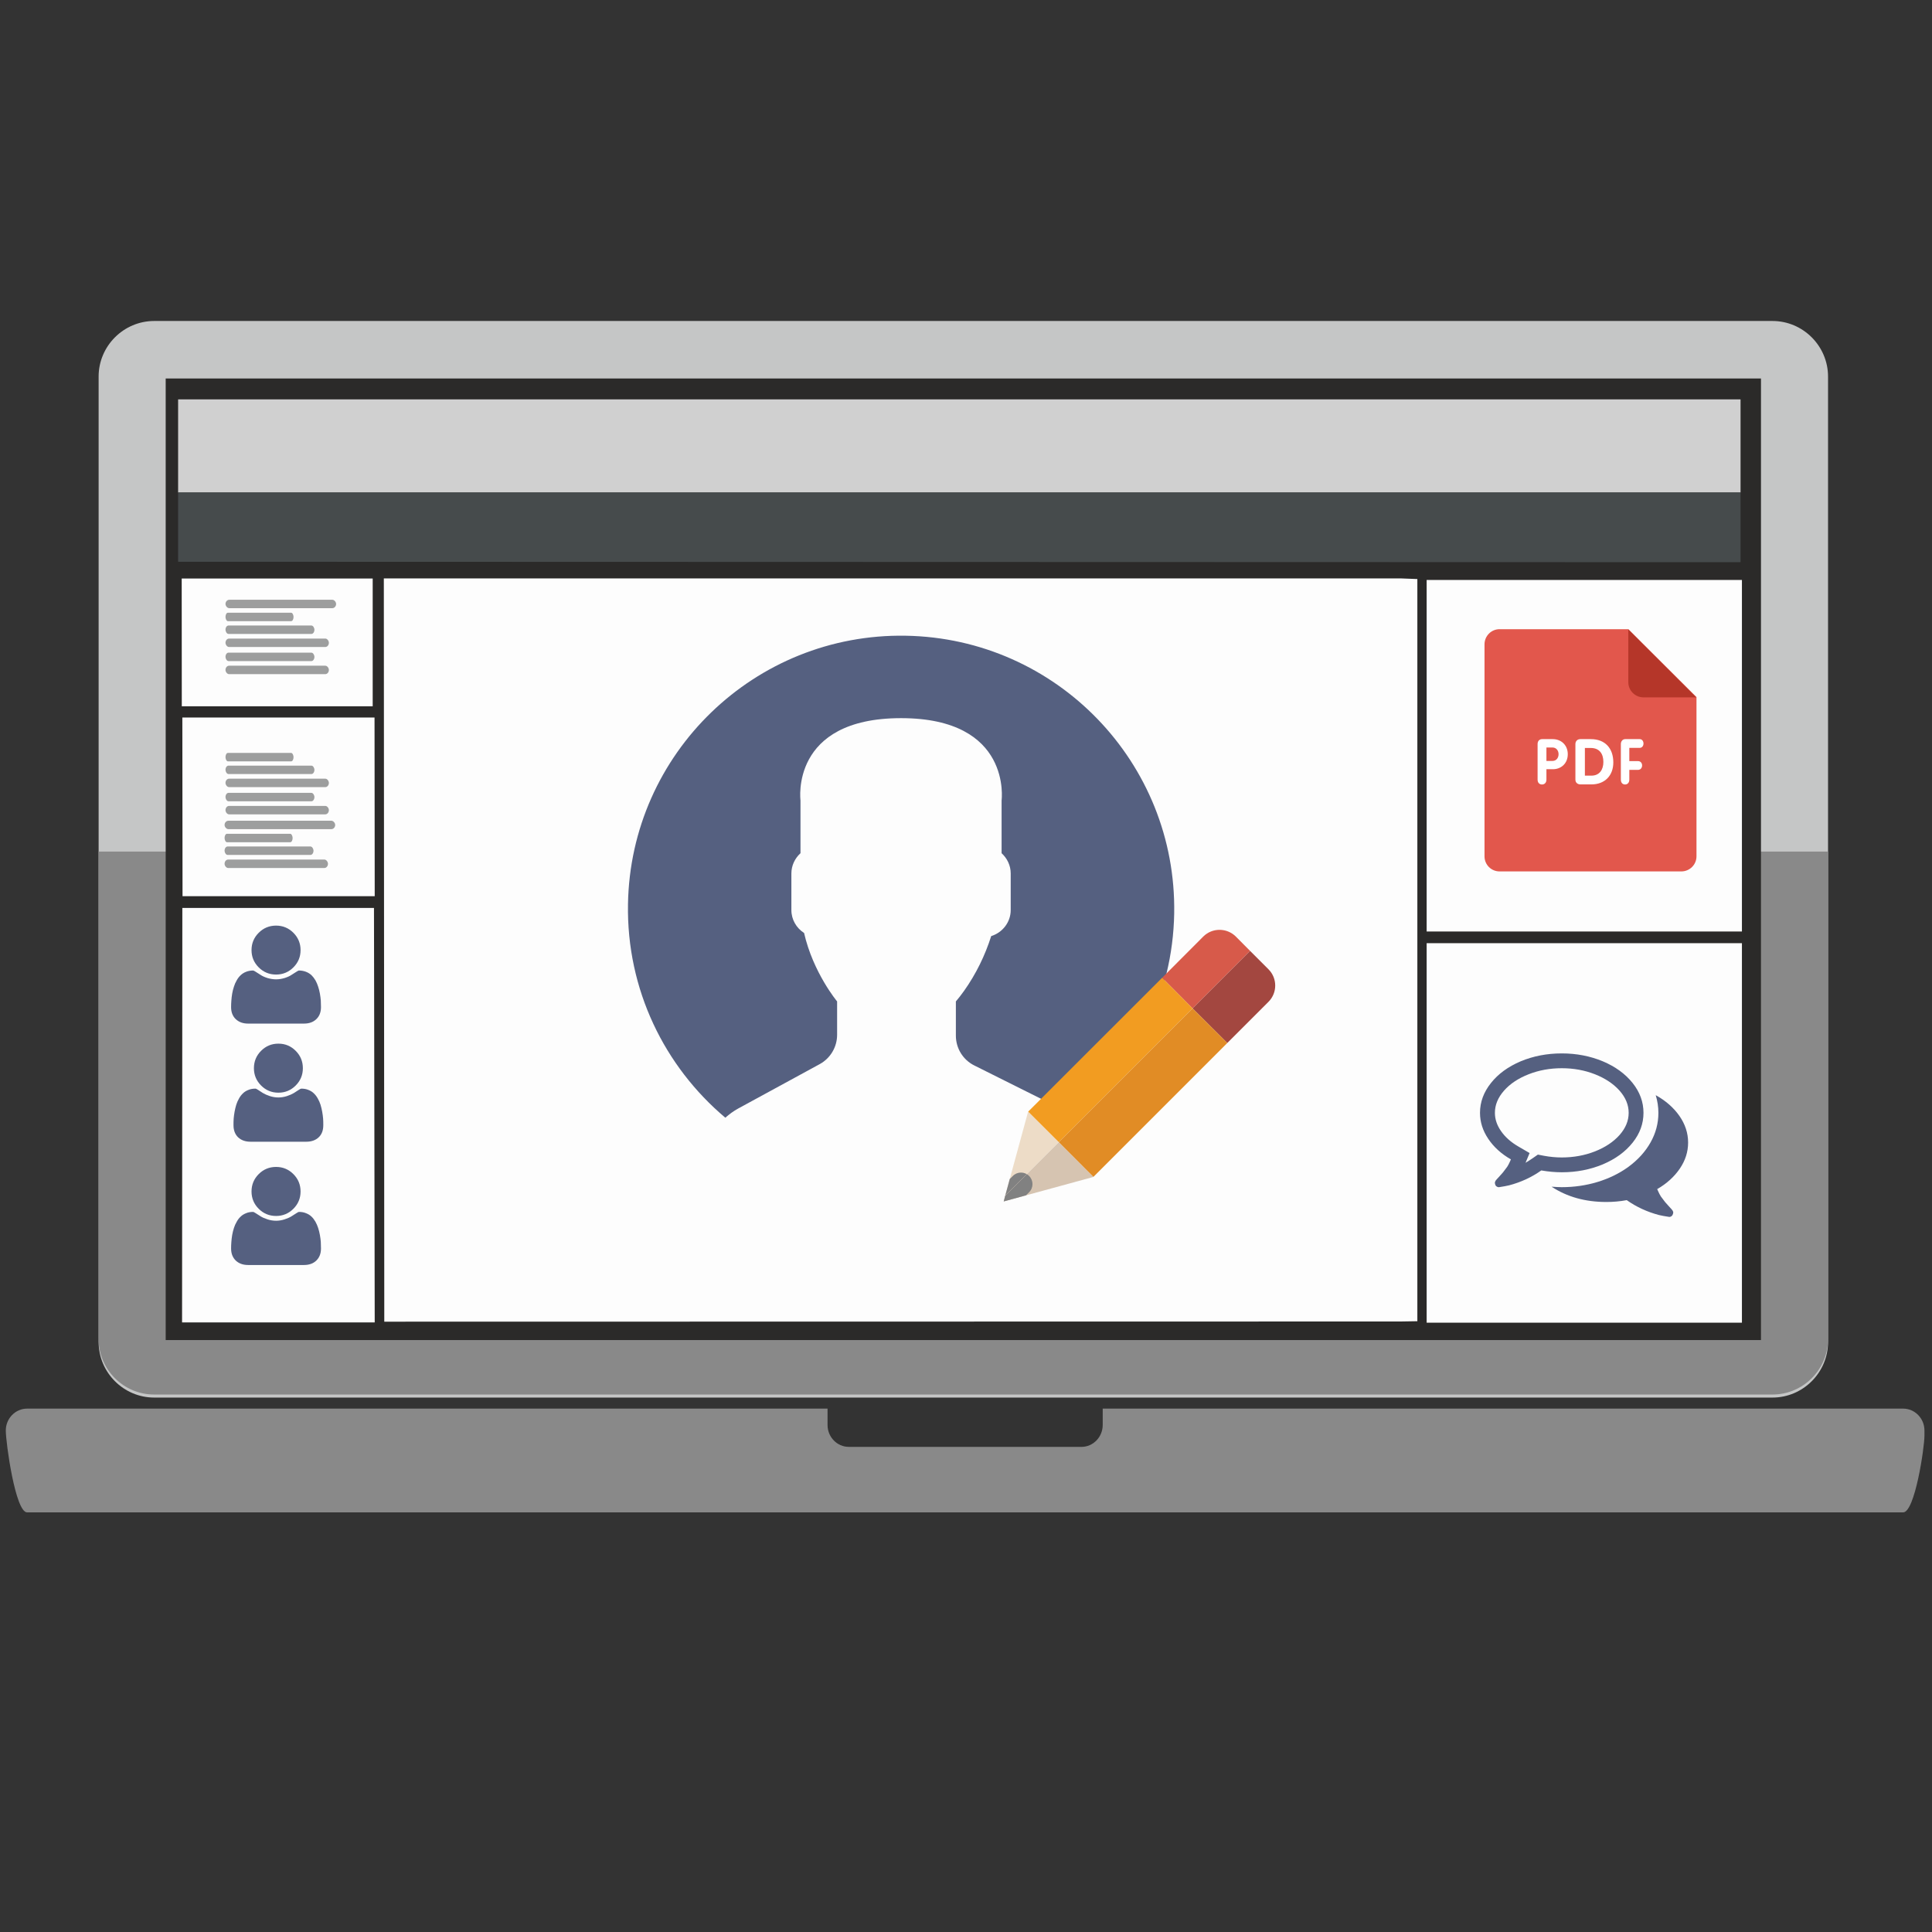
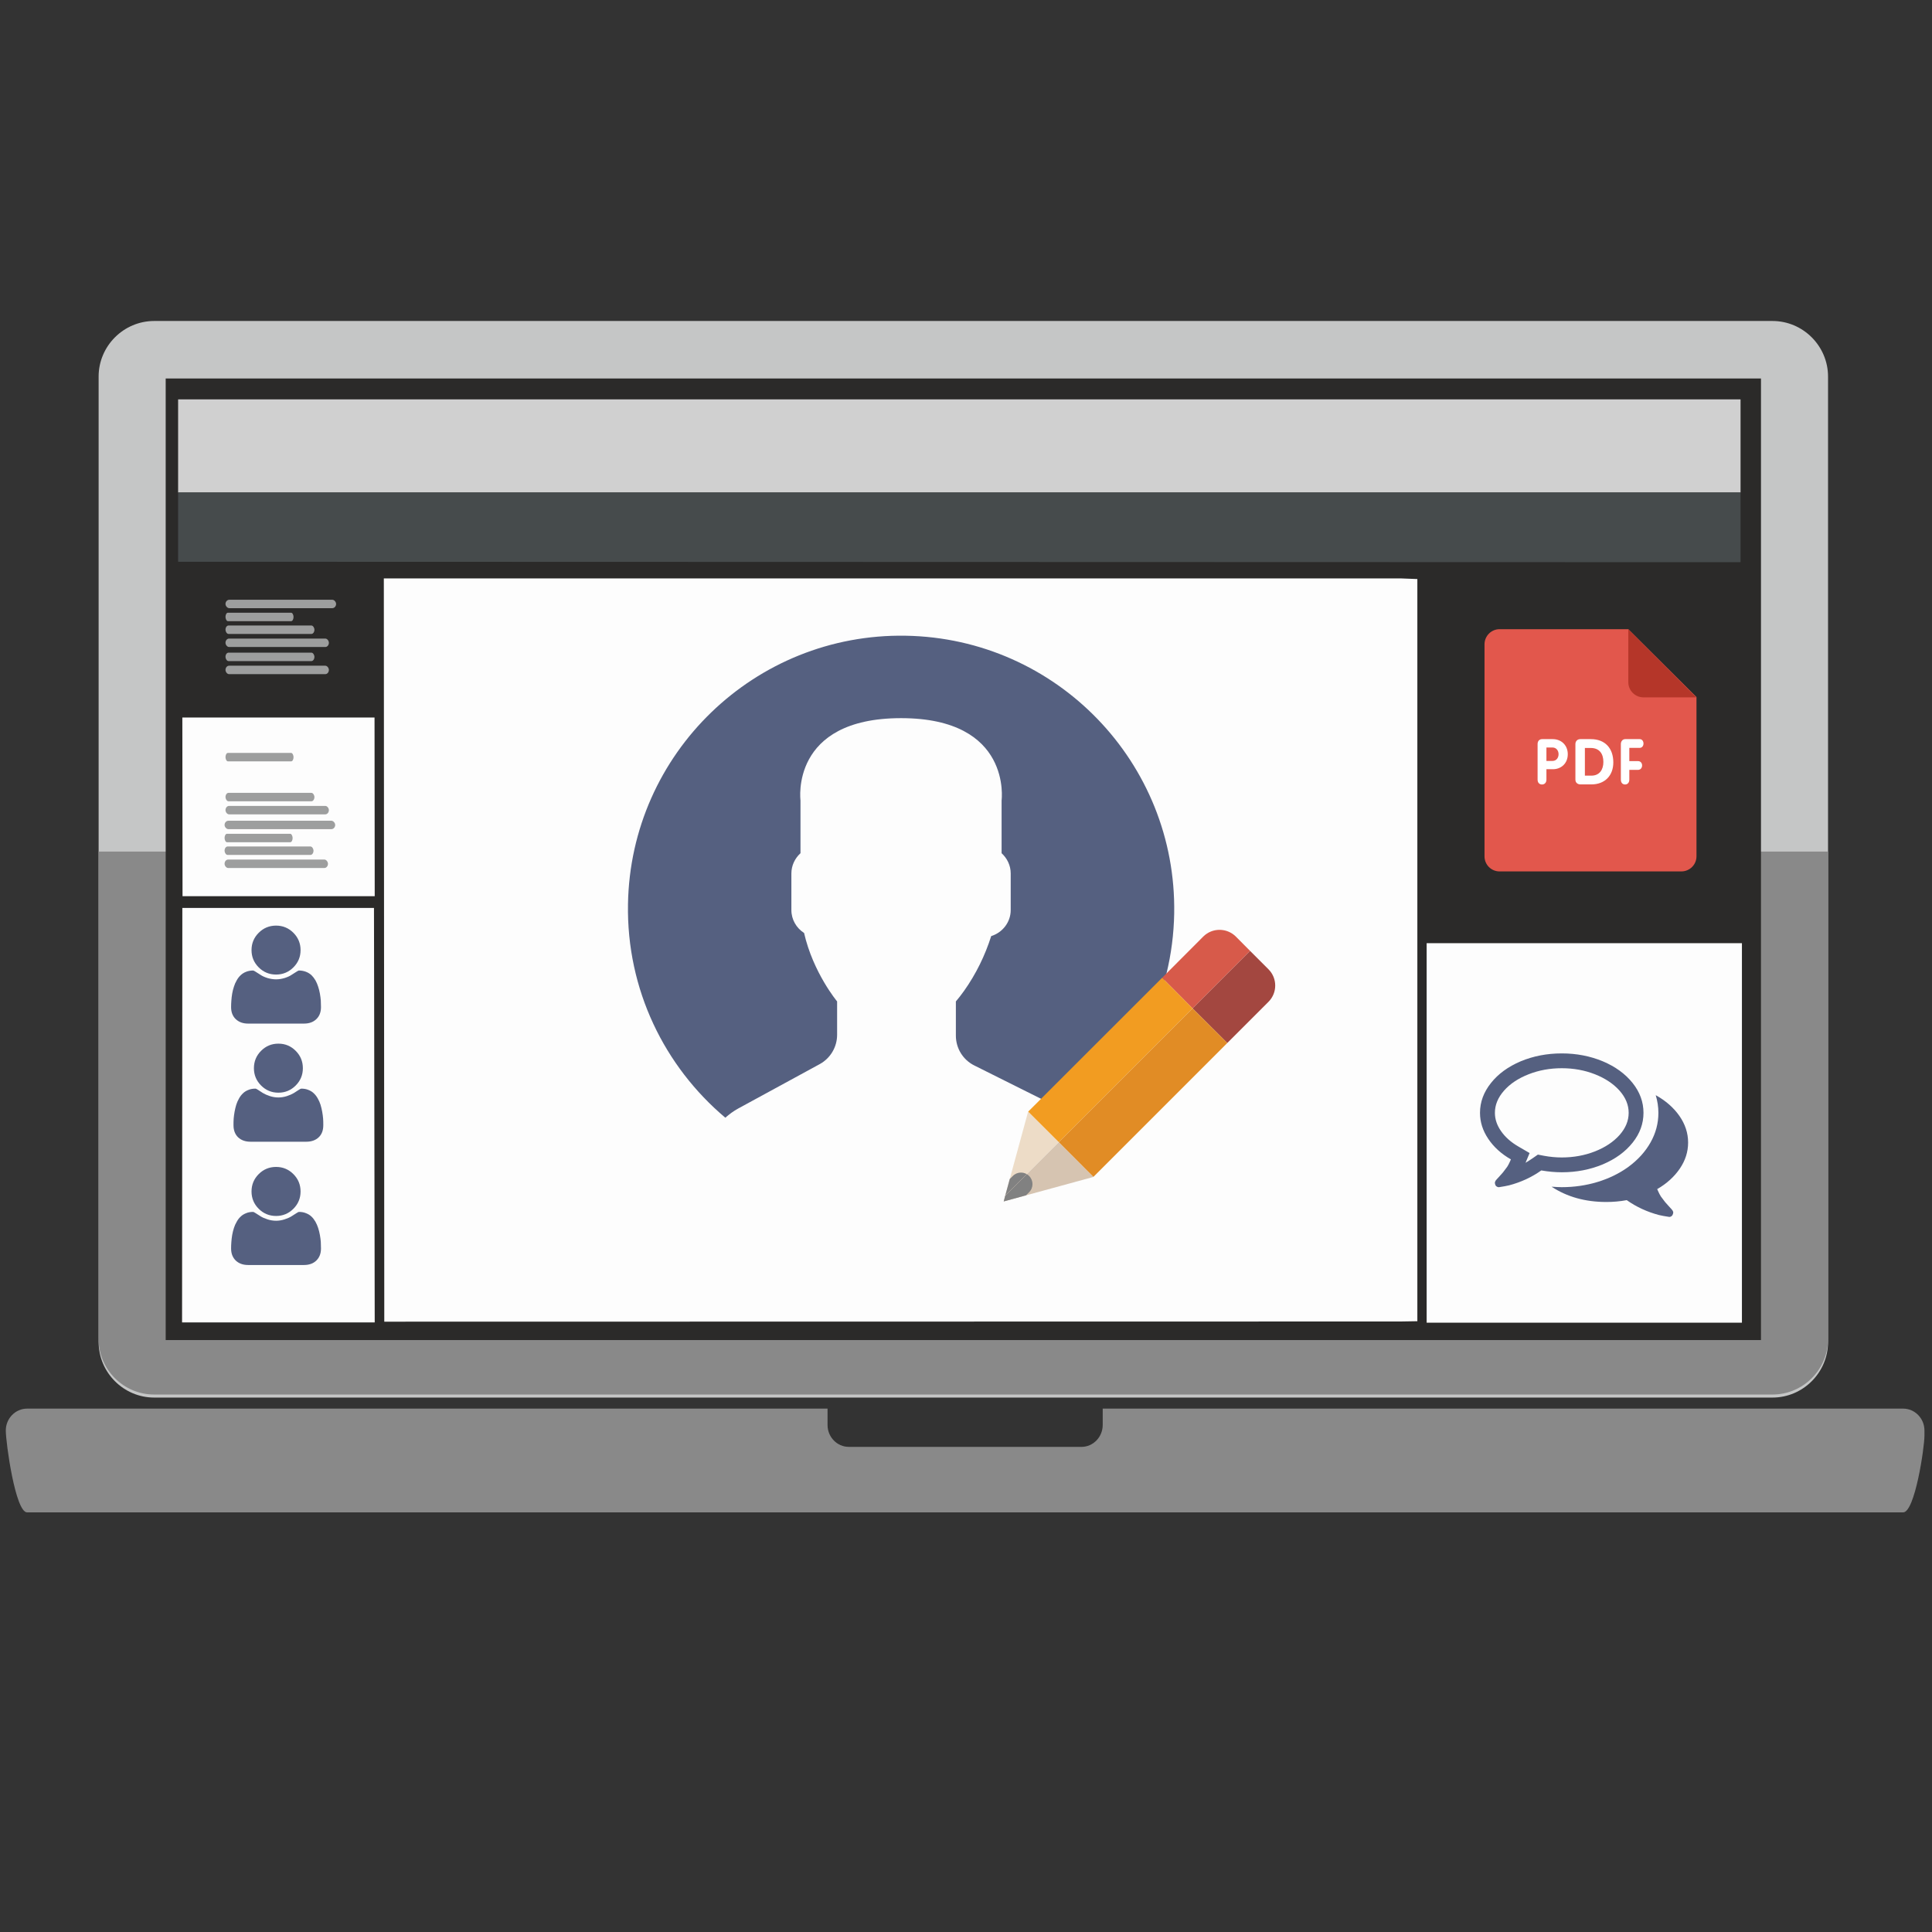
<svg xmlns="http://www.w3.org/2000/svg" xml:space="preserve" width="210mm" height="210mm" version="1.1" style="shape-rendering:geometricPrecision; text-rendering:geometricPrecision; image-rendering:optimizeQuality; fill-rule:evenodd; clip-rule:evenodd" viewBox="0 0 21000 21000">
  <rect x="0" y="0" width="21000" height="21000" fill="#333333" stroke="none" />
  <defs>
    <style type="text/css">
   
    .fil12 {fill:none;fill-rule:nonzero}
    .fil0 {fill:#C5C6C6}
    .fil5 {fill:#9D9E9E}
    .fil3 {fill:#898989}
    .fil1 {fill:#898989}
    .fil2 {fill:#2B2A29}
    .fil19 {fill:#464B4C}
    .fil18 {fill:#D0D0D0}
    .fil4 {fill:#FDFDFD}
    .fil9 {fill:#556080;fill-rule:nonzero}
    .fil16 {fill:#A34740;fill-rule:nonzero}
    .fil7 {fill:#B53629;fill-rule:nonzero}
    .fil15 {fill:#D6C4B1;fill-rule:nonzero}
    .fil13 {fill:#D75A4A;fill-rule:nonzero}
    .fil17 {fill:#E18C25;fill-rule:nonzero}
    .fil6 {fill:#E2574C;fill-rule:nonzero}
    .fil10 {fill:#EDDCC7;fill-rule:nonzero}
    .fil14 {fill:#F29C21;fill-rule:nonzero}
    .fil11 {fill:#818181;fill-rule:nonzero}
    .fil8 {fill:white;fill-rule:nonzero}
   
  </style>
    <clipPath id="id0" style="clip-rule:nonzero">
      <path d="M11176 12083l-1 1 -249 913 583 -582 -333 -332z" />
    </clipPath>
    <clipPath id="id1" style="clip-rule:nonzero">
      <path d="M11884 12793l1 -1 -376 -377 -583 582 -16 62 974 -266z" />
    </clipPath>
  </defs>
  <g id="Layer_x0020_1">
    <path class="fil0" d="M1676 3489l17590 0c332,0 604,272 604,604l0 10494c0,332 -272,604 -604,604l-17590 0c-332,0 -604,-272 -604,-604l0 -10494c0,-332 272,-604 604,-604z" />
    <path class="fil1" d="M19870 9256l0 5299c0,332 -272,603 -604,603l-17590 0c-332,0 -604,-271 -604,-603l0 -5299 18798 0z" />
    <polygon class="fil2" points="1801,4114 19141,4114 19141,14566 1801,14566 " />
    <path class="fil3" d="M295 15311l8700 0 0 178c0,131 104,238 232,238l2528 0c127,0 231,-107 231,-238l0 -178 8700 0c128,0 232,107 232,238l0 55c0,131 -104,835 -232,835l-20391 0c-128,0 -232,-758 -232,-890l0 0c0,-131 104,-238 232,-238z" />
    <polygon class="fil4" points="4177,14366 15225,14364 15406,14361 15406,6294 15225,6287 4172,6287 " />
-     <polygon class="fil4" points="15507,10125 18934,10125 18934,6304 15507,6304 " />
    <polygon class="fil4" points="15507,14377 18934,14377 18934,10252 15507,10252 " />
    <polygon class="fil4" points="1979,14374 4073,14374 4065,9869 1982,9869 " />
    <polygon class="fil4" points="1984,9741 4073,9741 4071,7799 1982,7799 " />
-     <polygon class="fil4" points="4051,7677 4051,6288 1975,6288 1976,7677 " />
    <rect class="fil5" x="2451" y="6519" width="1202.34" height="91.649" rx="42" ry="46" />
    <rect class="fil5" x="2451" y="6660" width="739.732" height="91.649" rx="26" ry="46" />
    <rect class="fil5" x="2451" y="6799" width="966.671" height="91.649" rx="33" ry="46" />
    <rect class="fil5" x="2451" y="6941" width="1123.78" height="91.649" rx="39" ry="46" />
    <rect class="fil5" x="2451" y="7094" width="966.671" height="91.649" rx="33" ry="46" />
    <rect class="fil5" x="2451" y="7236" width="1123.78" height="91.649" rx="39" ry="46" />
    <path class="fil6" d="M16300 6839l1399 0 741 738 0 1731c0,91 -74,164 -165,164l-1975 0c-91,0 -164,-73 -164,-164l0 -2304c0,-91 73,-165 164,-165z" />
    <path class="fil7" d="M18437 7580l-573 0c-91,0 -165,-74 -165,-165l0 -574 738 739z" />
    <path class="fil8" d="M17823 8129c27,0 41,-24 41,-47 0,-24 -14,-48 -41,-48l-157 0c-31,0 -48,26 -48,54l0 386c0,34 19,53 46,53 26,0 46,-19 46,-53l0 -106 95 0c29,0 44,-24 44,-48 0,-24 -15,-47 -44,-47l-95 0 0 -144 113 0zm-531 -95l-115 0c-31,0 -53,22 -53,54l0 386c0,39 31,52 54,52l121 0c143,0 237,-94 237,-239 0,-153 -89,-253 -244,-253zm5 397l-70 0 0 -301 63 0c96,0 138,64 138,152 0,83 -41,149 -131,149zm-420 -397l-114 0c-32,0 -50,22 -50,54l0 386c0,34 20,53 48,53 27,0 48,-19 48,-53l0 -113 71 0c88,0 161,-62 161,-163 0,-98 -70,-164 -164,-164zm-2 237l-66 0 0 -146 66 0c40,0 66,32 66,73 0,41 -26,73 -66,73z" />
    <path class="fil9" d="M9845 6910c-1640,-28 -2992,1279 -3019,2918 -16,930 398,1765 1058,2321 43,-38 89,-72 140,-100l887 -483c116,-64 188,-186 188,-318l0 -363c0,0 -260,-311 -359,-744 -83,-53 -138,-145 -138,-249l0 -398c0,-87 39,-165 99,-220l0 -574c0,0 -117,-894 1093,-894 1210,0 1093,894 1093,894l0 574c60,55 99,133 99,220l0 398c0,133 -90,245 -212,283 -67,211 -165,412 -294,594 -33,46 -63,85 -90,116l0 372c0,137 77,263 200,324l949 474c57,29 108,64 155,104 640,-533 1053,-1331 1069,-2229 28,-1640 -1278,-2992 -2918,-3020z" />
    <polygon class="fil10" points="11176,12083 11175,12084 10926,12997 11509,12415 " />
    <g style="clip-path:url(#id0)">
      <g id="_450247640">
        <path id="1" class="fil11" d="M10821 13273c-32,0 -64,-13 -89,-37 -49,-49 -49,-129 0,-177l277 -277c49,-49 128,-49 177,0 49,49 49,129 0,177l-276 277c-25,24 -57,37 -89,37z" />
      </g>
    </g>
    <polygon class="fil12" points="11176,12083 11175,12084 10926,12997 11509,12415 " />
    <path class="fil13" d="M13588 10336l-156 -157c-98,-96 -255,-96 -352,0l-448 449 331 333 625 -625z" />
    <polygon class="fil14" points="12632,10628 12963,10961 11509,12415 11176,12083 " />
    <polygon class="fil15" points="11884,12793 11885,12792 11509,12415 10926,12997 10910,13059 " />
    <g style="clip-path:url(#id1)">
      <g id="_450247040">
        <path id="1" class="fil11" d="M10821 13273c-32,0 -64,-13 -89,-37 -49,-49 -49,-129 0,-177l277 -277c49,-49 128,-49 177,0 49,49 49,129 0,177l-276 277c-25,24 -57,37 -89,37z" />
      </g>
    </g>
    <polygon class="fil12" points="11884,12793 11885,12792 11509,12415 10926,12997 10910,13059 " />
    <path class="fil16" d="M13340 11337l449 -449c96,-97 96,-254 0,-351l-201 -201 -625 625 377 376z" />
    <polygon class="fil17" points="11885,12792 11509,12415 12963,10961 13340,11337 " />
    <rect class="fil5" x="2451" y="8184" width="739.732" height="91.649" rx="26" ry="46" />
-     <rect class="fil5" x="2451" y="8322" width="966.671" height="91.649" rx="33" ry="46" />
-     <rect class="fil5" x="2451" y="8464" width="1123.78" height="91.649" rx="39" ry="46" />
    <rect class="fil5" x="2451" y="8618" width="966.671" height="91.649" rx="33" ry="46" />
    <rect class="fil5" x="2451" y="8760" width="1123.78" height="91.649" rx="39" ry="46" />
    <rect class="fil5" x="2441" y="8921" width="1202.34" height="91.649" rx="42" ry="46" />
    <rect class="fil5" x="2441" y="9063" width="739.732" height="91.649" rx="26" ry="46" />
    <rect class="fil5" x="2441" y="9201" width="966.671" height="91.649" rx="33" ry="46" />
    <rect class="fil5" x="2441" y="9343" width="1123.78" height="91.649" rx="39" ry="46" />
    <g id="_450245024">
      <path class="fil9" d="M17422 12656c137,-58 244,-136 324,-236 79,-99 118,-207 118,-324 0,-117 -39,-225 -118,-324 -80,-100 -187,-178 -324,-236 -137,-57 -286,-86 -446,-86 -161,0 -310,29 -447,86 -136,58 -244,136 -323,236 -79,99 -119,207 -119,324 0,100 30,194 90,283 59,88 141,163 246,223 -9,20 -17,39 -26,56 -9,17 -19,33 -32,48 -12,16 -21,28 -28,37 -7,9 -18,21 -33,37 -15,16 -25,27 -29,32 0,-1 -2,1 -5,5 -3,5 -5,7 -6,7 0,-1 -2,1 -5,6 -3,5 -4,7 -4,7l-3 6c-1,3 -2,5 -3,8 0,2 0,5 0,8 0,3 0,6 1,8 2,11 6,20 14,27 8,6 17,10 26,10l4 0c42,-6 78,-13 109,-20 129,-34 246,-88 350,-162 76,13 150,20 223,20 160,0 309,-29 446,-86zm-706 -106l-56 39c-23,16 -50,33 -78,50l44 -106 -122 -71c-81,-47 -144,-103 -188,-167 -45,-64 -67,-130 -67,-199 0,-86 33,-166 99,-241 66,-75 155,-134 267,-178 112,-44 232,-66 361,-66 128,0 249,22 361,66 111,44 200,103 267,178 66,75 99,155 99,241 0,86 -33,166 -99,241 -67,75 -156,134 -267,178 -112,44 -233,66 -361,66 -63,0 -128,-6 -193,-18l-67 -13z" />
      <path class="fil9" d="M18259 12702c60,-88 90,-182 90,-283 0,-103 -32,-200 -95,-290 -63,-90 -149,-165 -257,-225 19,63 29,127 29,192 0,113 -28,220 -85,321 -56,100 -137,190 -242,267 -98,71 -209,125 -333,163 -125,38 -255,57 -390,57 -26,0 -63,-2 -111,-5 169,111 367,166 595,166 73,0 147,-6 222,-20 105,74 222,128 351,162 31,7 67,14 109,20 10,1 19,-2 28,-9 8,-7 13,-16 16,-28 0,-5 0,-8 1,-8 1,0 1,-3 0,-8 -2,-5 -3,-8 -3,-8l-3 -6c-1,-2 -2,-4 -4,-7 -3,-3 -4,-5 -6,-6 -1,-1 -3,-4 -5,-7 -3,-2 -4,-4 -5,-5 -4,-5 -14,-16 -29,-32 -15,-16 -26,-28 -33,-37 -7,-9 -16,-21 -28,-37 -13,-15 -23,-31 -32,-48 -9,-17 -17,-36 -26,-56 104,-60 186,-135 246,-223z" />
    </g>
    <g id="_450244712">
      <path class="fil9" d="M3001 10593c73,0 136,-26 188,-78 52,-52 78,-114 78,-188 0,-73 -26,-136 -78,-188 -52,-52 -115,-78 -188,-78 -74,0 -137,26 -189,78 -52,52 -78,115 -78,188 0,74 26,136 78,188 52,52 115,78 189,78z" />
      <path class="fil9" d="M3487 10875c-2,-24 -5,-49 -10,-76 -5,-27 -11,-52 -19,-75 -7,-23 -17,-46 -29,-68 -13,-22 -27,-40 -43,-56 -17,-15 -36,-28 -60,-37 -23,-9 -49,-14 -77,-14 -4,0 -14,5 -29,15 -15,10 -33,21 -52,33 -19,13 -44,24 -75,34 -31,9 -61,14 -92,14 -31,0 -62,-5 -93,-14 -31,-10 -56,-21 -75,-34 -19,-12 -36,-23 -52,-33 -15,-10 -25,-15 -29,-15 -28,0 -54,5 -77,14 -23,9 -43,22 -59,37 -17,16 -31,34 -43,56 -13,22 -23,45 -30,68 -8,23 -14,48 -19,75 -4,27 -8,52 -9,76 -2,23 -3,47 -3,72 0,55 17,99 51,131 34,32 79,48 134,48l607 0c56,0 101,-16 134,-48 34,-32 51,-76 51,-131 0,-25 -1,-49 -2,-72z" />
    </g>
    <g id="_450244400">
      <path class="fil9" d="M3026 11877c74,0 136,-26 188,-78 52,-52 78,-115 78,-188 0,-74 -26,-137 -78,-189 -52,-52 -114,-78 -188,-78 -74,0 -136,26 -188,78 -52,52 -78,115 -78,189 0,73 26,136 78,188 52,52 114,78 188,78z" />
      <path class="fil9" d="M3512 12158c-2,-23 -5,-48 -10,-75 -5,-27 -11,-52 -18,-75 -8,-24 -17,-46 -30,-68 -12,-22 -27,-41 -43,-56 -16,-16 -36,-28 -59,-37 -24,-10 -49,-14 -78,-14 -4,0 -14,5 -29,15 -15,10 -32,21 -51,33 -20,12 -45,23 -75,33 -31,10 -62,15 -93,15 -31,0 -62,-5 -93,-15 -30,-10 -55,-21 -75,-33 -19,-12 -36,-23 -51,-33 -15,-10 -25,-15 -29,-15 -29,0 -54,4 -78,14 -23,9 -43,21 -59,37 -16,15 -31,34 -43,56 -13,22 -22,44 -30,68 -7,23 -13,48 -18,75 -5,27 -8,52 -10,75 -2,24 -2,48 -2,72 0,56 17,100 50,132 34,32 79,48 135,48l606 0c56,0 101,-16 135,-48 34,-32 50,-76 50,-132 0,-24 0,-48 -2,-72z" />
    </g>
    <g id="_450244088">
      <path class="fil9" d="M3001 13217c73,0 136,-26 188,-78 52,-52 78,-115 78,-188 0,-74 -26,-137 -78,-189 -52,-52 -115,-78 -188,-78 -74,0 -137,26 -189,78 -52,52 -78,115 -78,189 0,73 26,136 78,188 52,52 115,78 189,78z" />
      <path class="fil9" d="M3487 13498c-2,-23 -5,-48 -10,-75 -5,-27 -11,-52 -19,-76 -7,-23 -17,-45 -29,-67 -13,-22 -27,-41 -43,-56 -17,-16 -36,-28 -60,-37 -23,-10 -49,-14 -77,-14 -4,0 -14,5 -29,15 -15,10 -33,21 -52,33 -19,12 -44,23 -75,33 -31,10 -61,15 -92,15 -31,0 -62,-5 -93,-15 -31,-10 -56,-21 -75,-33 -19,-12 -36,-23 -52,-33 -15,-10 -25,-15 -29,-15 -28,0 -54,4 -77,14 -23,9 -43,21 -59,37 -17,15 -31,34 -43,56 -13,22 -23,44 -30,67 -8,24 -14,49 -19,76 -4,27 -8,52 -9,75 -2,24 -3,48 -3,72 0,56 17,99 51,132 34,32 79,48 134,48l607 0c56,0 101,-16 134,-48 34,-33 51,-76 51,-132 0,-24 -1,-48 -2,-72z" />
    </g>
    <polygon class="fil18" points="1936,5353 18919,5353 18919,4341 1936,4341 " />
    <polygon class="fil19" points="1936,6106 18919,6111 18919,5353 1936,5353 " />
  </g>
</svg>